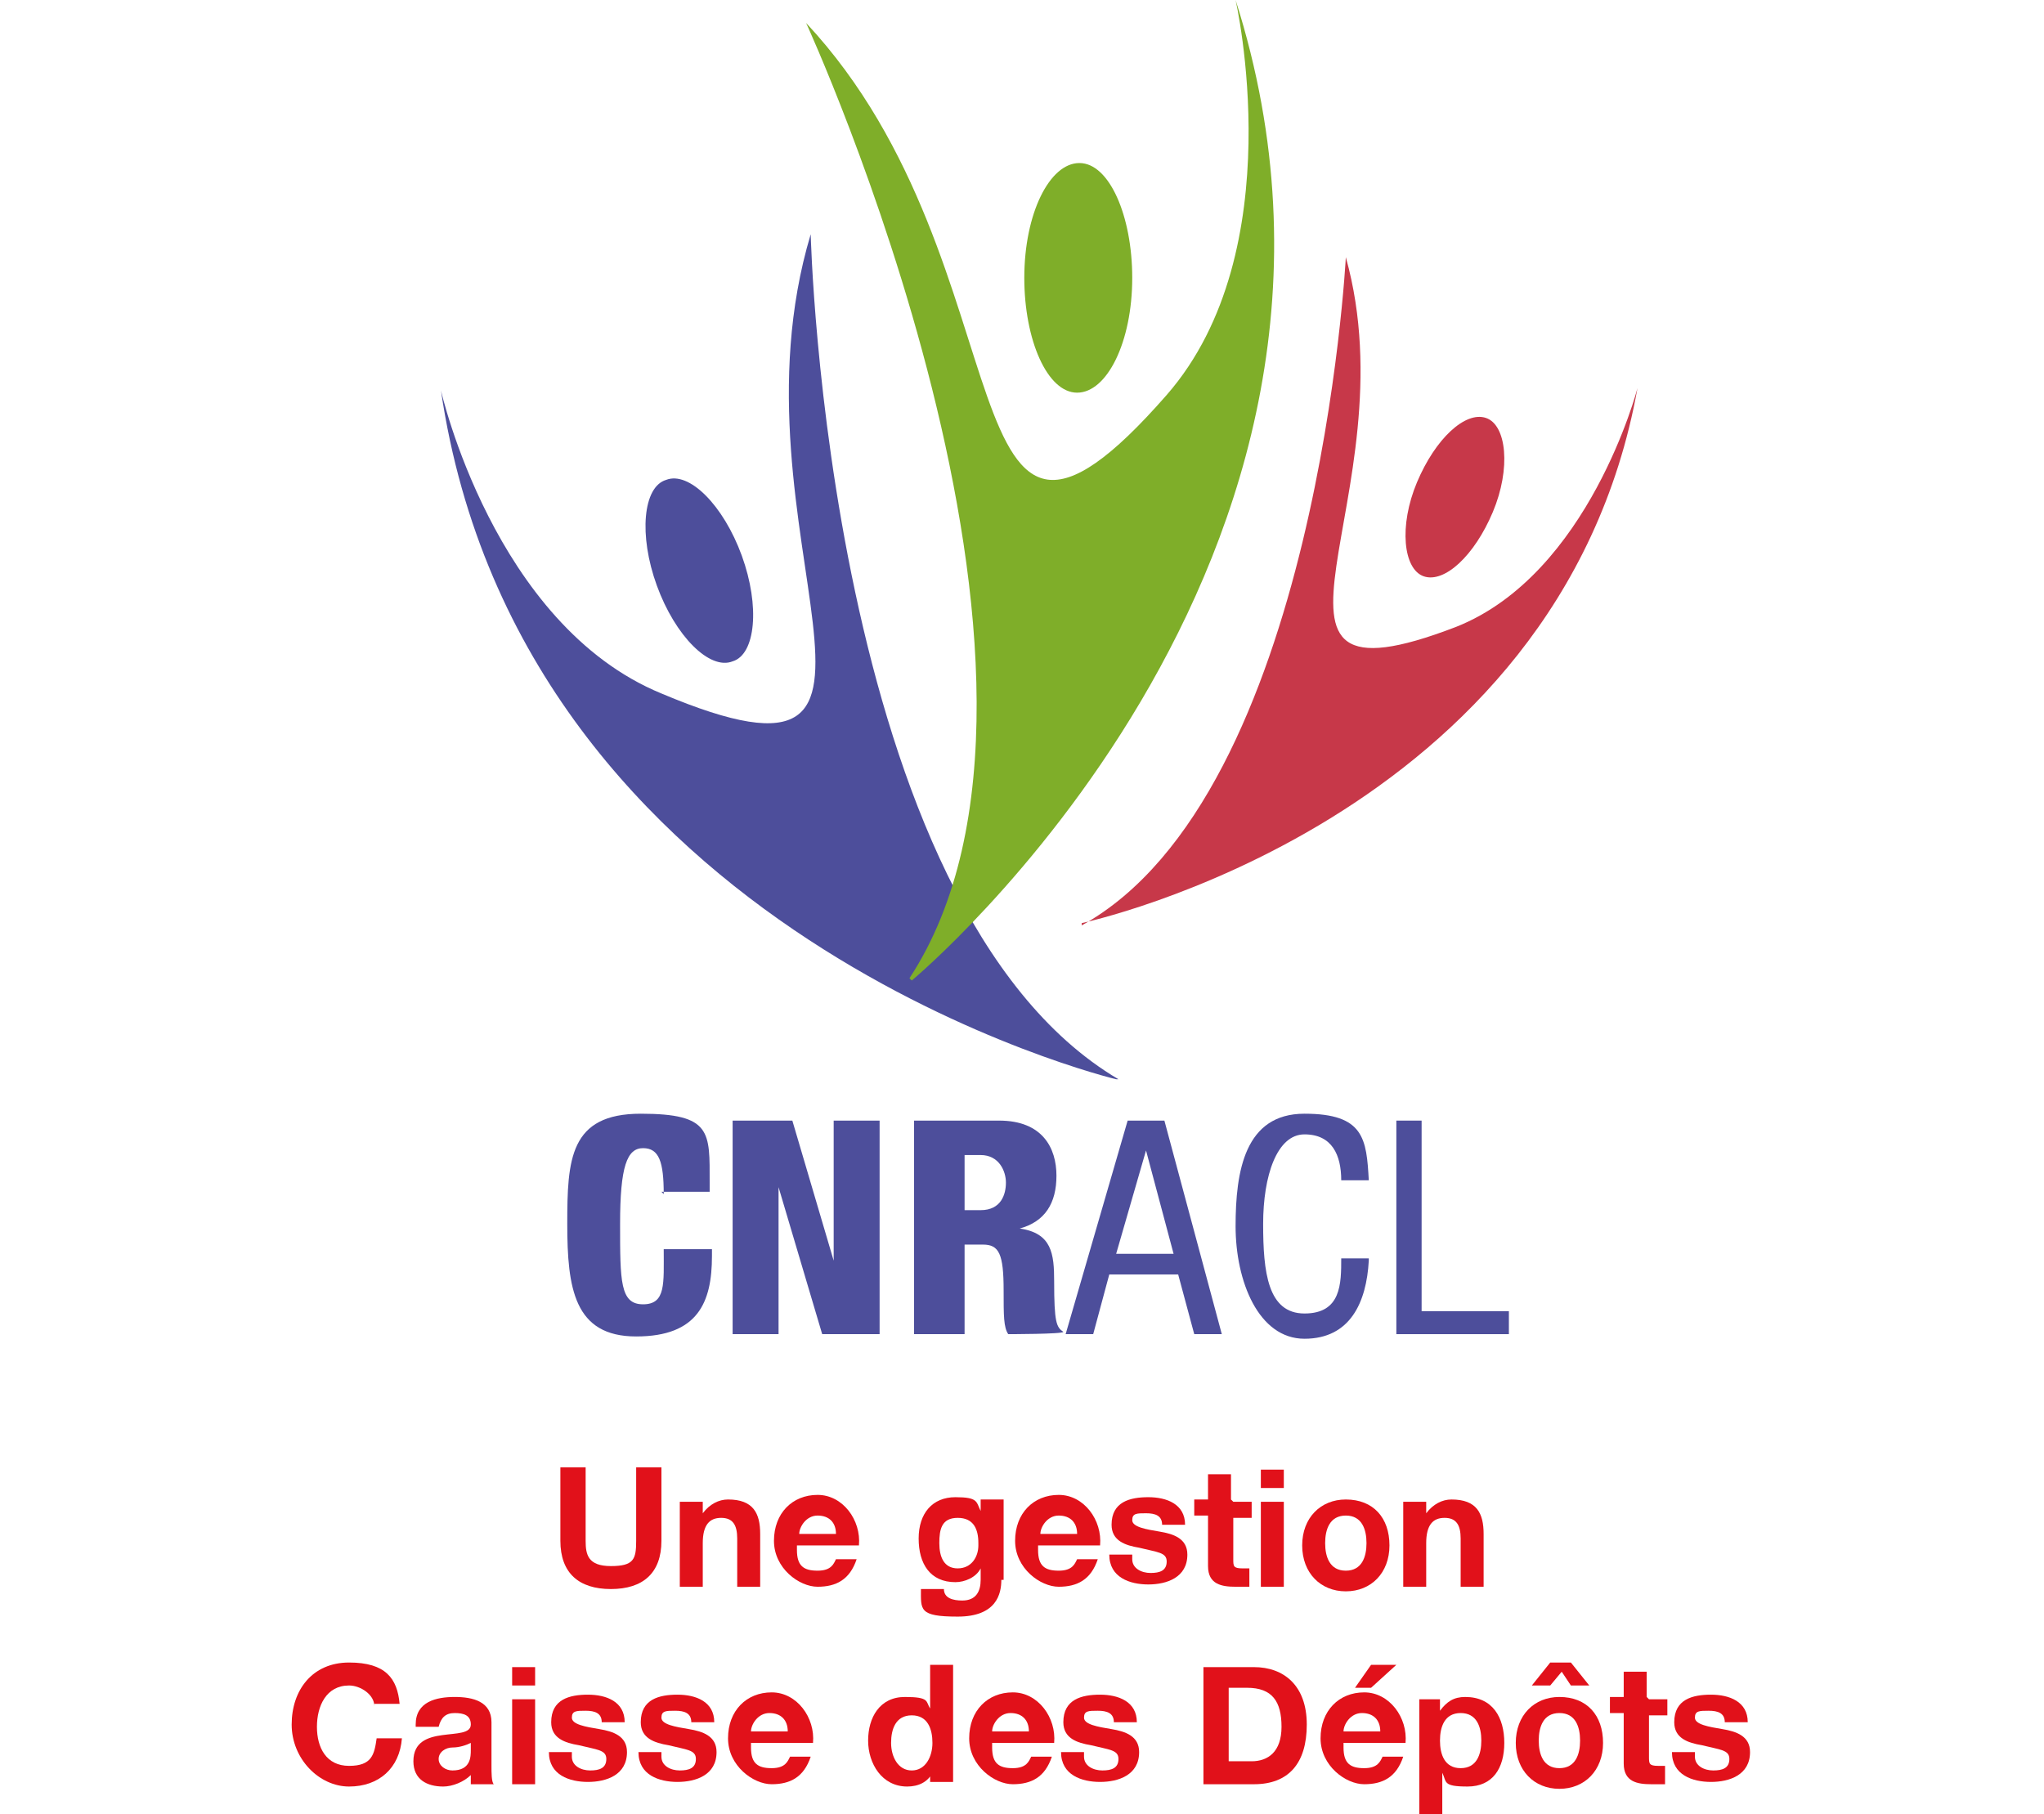
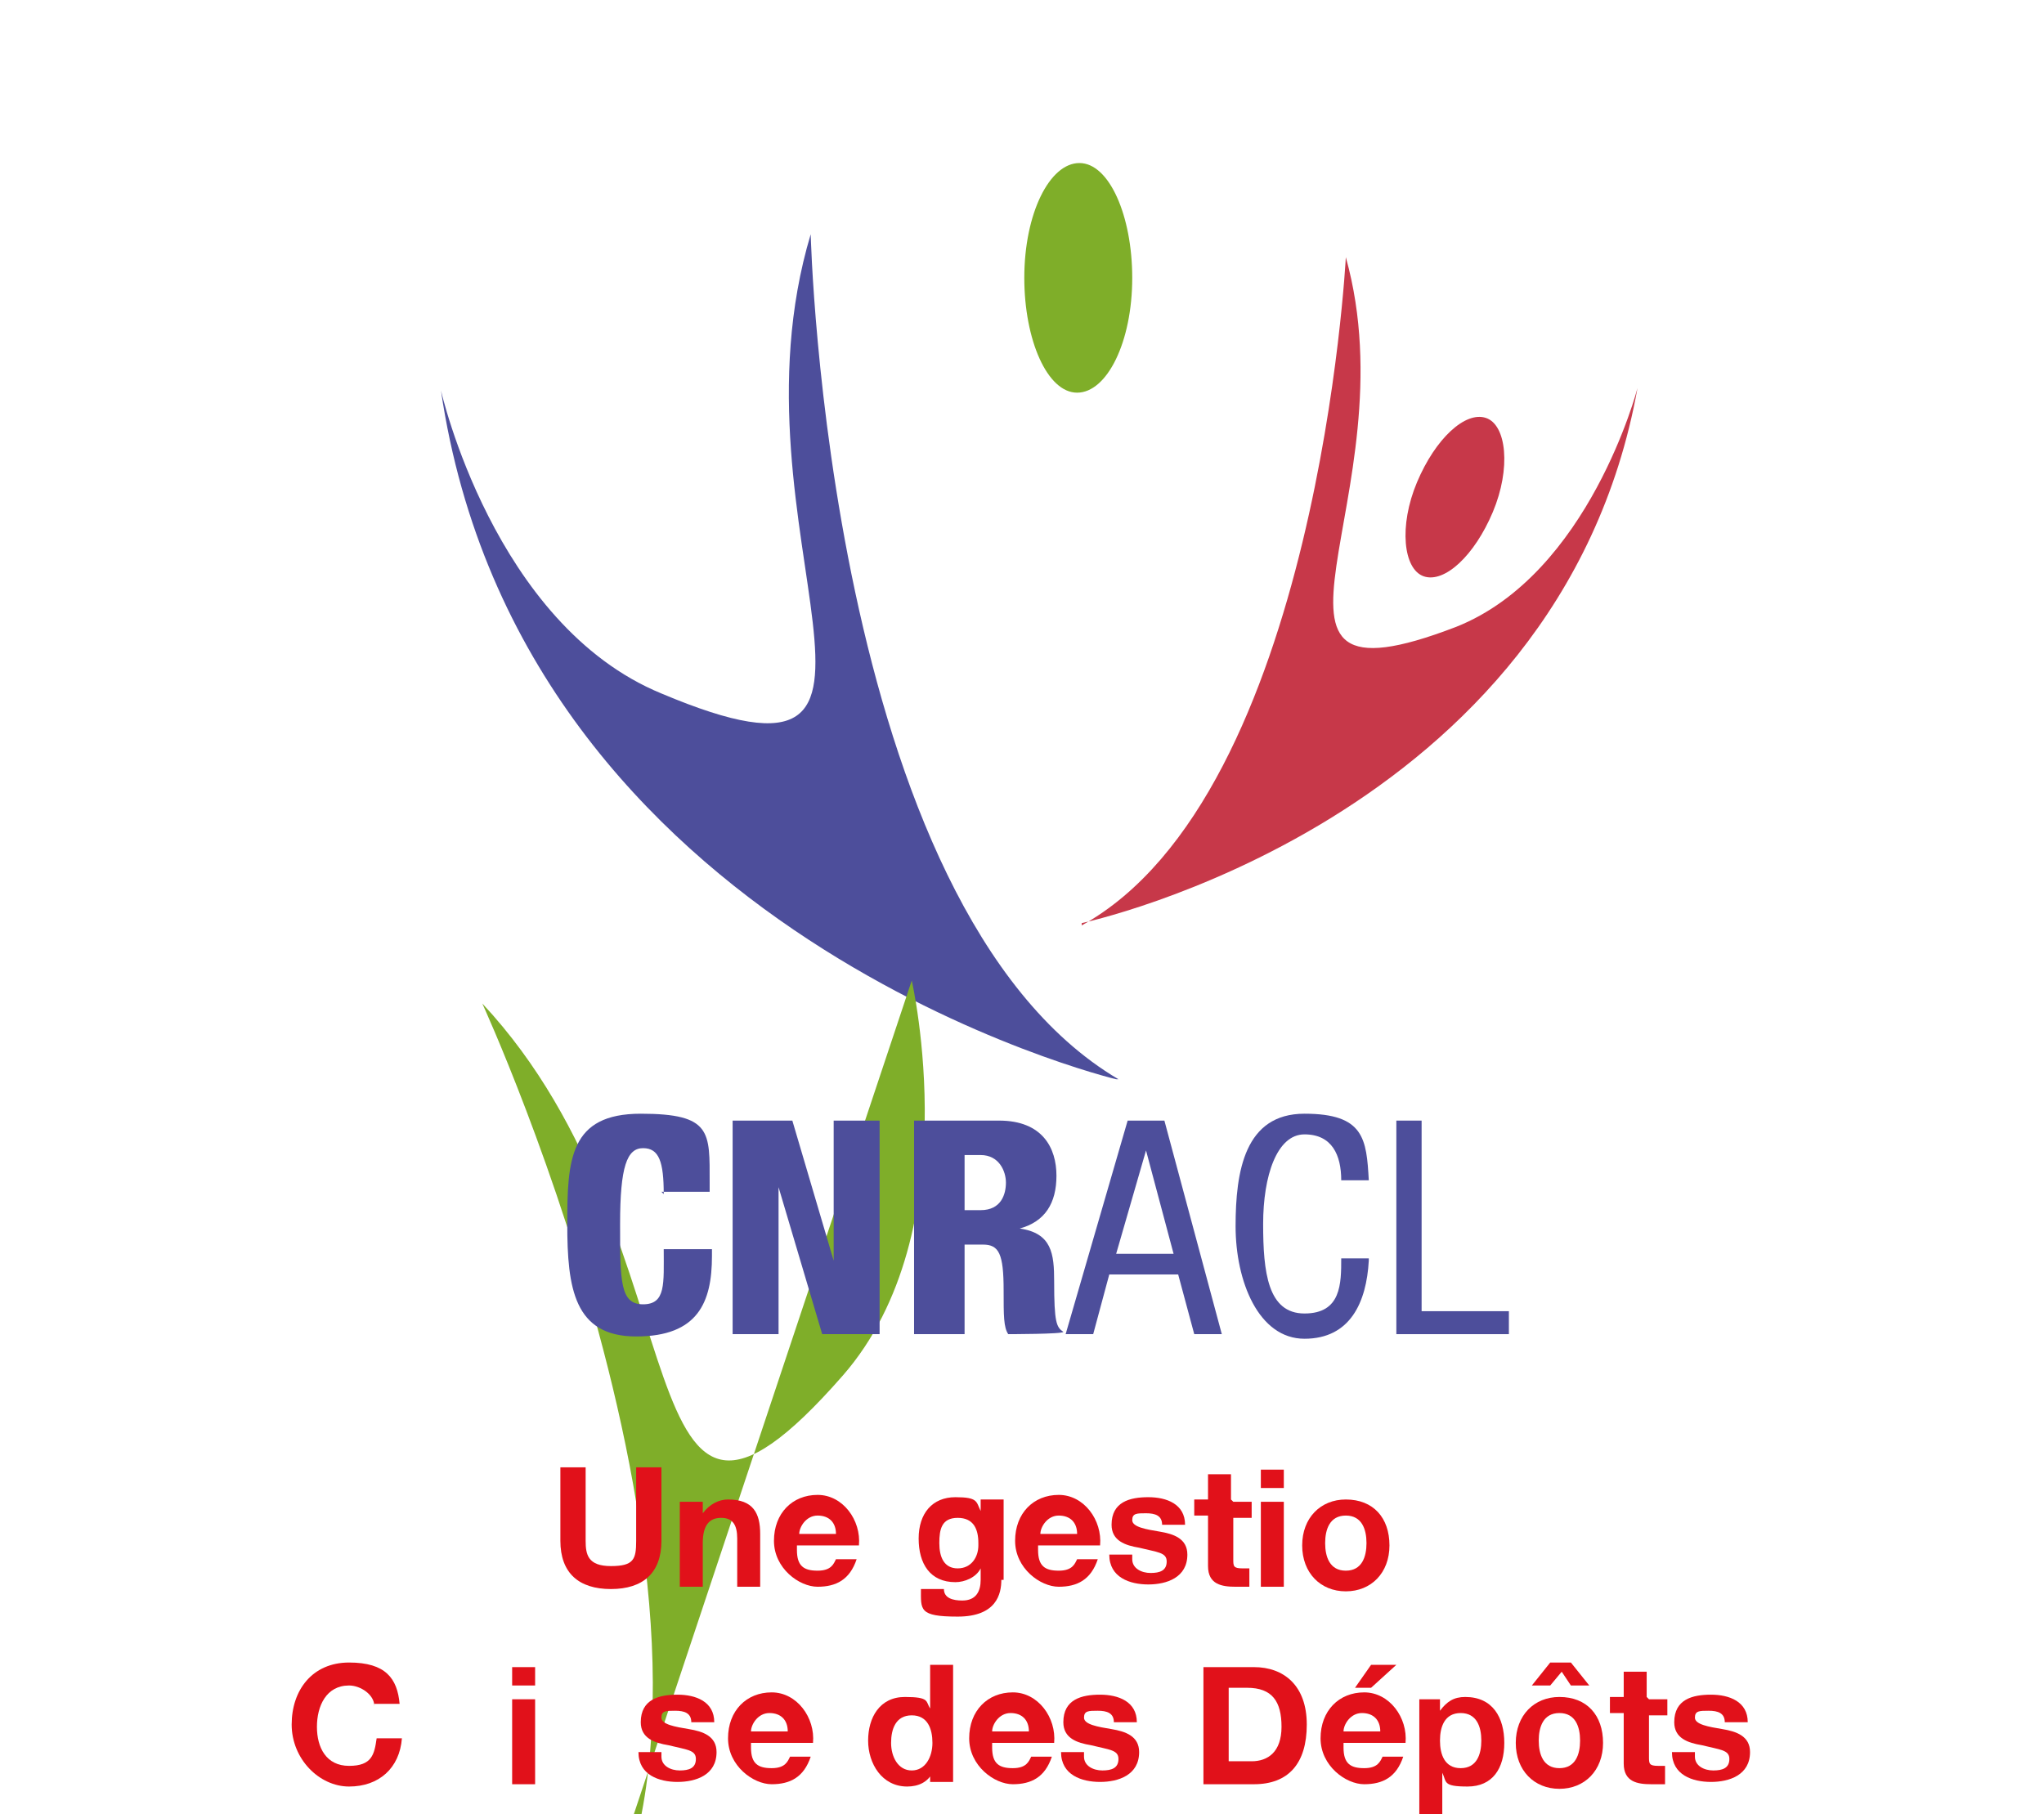
<svg xmlns="http://www.w3.org/2000/svg" id="Calque_1" version="1.1" viewBox="0 0 89 79">
  <defs>
    <style> .st0 { fill: #4d4e9b; } .st1 { fill: #c73849; } .st2 { fill: #e1111a; } .st3 { fill: #7fae29; } </style>
  </defs>
  <g>
    <g>
-       <path class="st0" d="M32.3,24.2c.8,2.2.6,4.3-.4,4.6-1,.4-2.5-1.1-3.3-3.3s-.6-4.3.4-4.6c1-.4,2.5,1.1,3.3,3.3Z" />
      <path class="st0" d="M48.6,47s-25.9-6.2-29.4-30c0,0,2.3,10.2,9.6,13.2,12.8,5.4,2.6-7,6.5-20,0,0,.7,29.3,13.4,36.8Z" />
-       <path class="st3" d="M39.7,42.7S61.6,24.5,53.8,0c0,0,2.5,10.9-3,17.2-9.8,11.2-5.8-5.6-15.7-16.2,0,0,13.1,28.5,4.5,41.6h0Z" />
+       <path class="st3" d="M39.7,42.7c0,0,2.5,10.9-3,17.2-9.8,11.2-5.8-5.6-15.7-16.2,0,0,13.1,28.5,4.5,41.6h0Z" />
      <path class="st3" d="M44.6,12.1c0,2.7,1,5,2.3,5,1.3,0,2.4-2.2,2.4-5,0-2.7-1-5-2.3-5-1.3,0-2.4,2.2-2.4,5Z" />
      <path class="st1" d="M47.1,40.2s20.8-4.4,24.2-23.3c0,0-2.1,8.1-7.9,10.4-10.4,4-1.9-5.7-4.8-16.1,0,0-1.2,23.4-11.5,29.1h0Z" />
      <path class="st1" d="M61.7,21c-.8,1.9-.6,3.8.3,4.1s2.2-.9,3-2.8.6-3.8-.3-4.1c-.9-.3-2.2.9-3,2.8Z" />
    </g>
    <g>
      <path class="st0" d="M28.9,52c0-1.4-.2-2-.9-2s-1,.8-1,3.3,0,3.5,1,3.5.9-.9.9-2.4h2.1v.3c0,2-.6,3.5-3.3,3.5s-3-2.1-3-4.9.1-4.8,3.2-4.8,3,.8,3,3v.4s-2.1,0-2.1,0Z" />
      <path class="st0" d="M32,48.8h2.5l1.8,6.1h0v-6.1h2v9.3h-2.5l-1.9-6.4h0v6.4h-2s0-9.3,0-9.3Z" />
      <path class="st0" d="M39.8,48.8h3.7c1.9,0,2.5,1.2,2.5,2.4s-.5,2-1.6,2.3h0c1.4.2,1.5,1.1,1.5,2.3,0,1.8.1,2,.4,2.2h0c0,.1-2.4.1-2.4.1-.2-.3-.2-.8-.2-1.9,0-1.6-.2-2-.9-2h-.8v3.9h-2.2v-9.3h0ZM42,52.7h.7c.9,0,1.1-.7,1.1-1.2s-.3-1.2-1.1-1.2h-.7v2.4h0Z" />
      <path class="st0" d="M49.2,48.8h1.5l2.5,9.3h-1.2l-.7-2.6h-3l-.7,2.6h-1.2l2.7-9.3ZM48.6,54.6h2.5l-1.2-4.5h0l-1.3,4.5h0Z" />
      <path class="st0" d="M59.6,54.9c-.1,1.8-.8,3.4-2.8,3.4s-3-2.5-3-4.9.4-4.9,3-4.9,2.7,1.1,2.8,2.9h-1.2c0-1.1-.4-2-1.6-2s-1.8,1.8-1.8,3.9.2,3.9,1.8,3.9,1.6-1.3,1.6-2.4h1.2,0Z" />
      <path class="st0" d="M60.7,48.8h1.2v8.3h3.8v1h-4.9v-9.3h0Z" />
    </g>
  </g>
  <g>
    <path class="st2" d="M28.8,67.1c0,1.4-.8,2.1-2.2,2.1s-2.2-.7-2.2-2.1v-3.2h1.1v3.2c0,.6.1,1.1,1.1,1.1s1.1-.3,1.1-1.1v-3.2h1.1v3.2h0Z" />
    <path class="st2" d="M29.6,65.4h1v.5h0c.3-.4.7-.6,1.1-.6,1.1,0,1.4.6,1.4,1.5v2.3h-1v-2.1c0-.6-.2-.9-.7-.9s-.8.3-.8,1.1v1.9h-1v-3.7h0Z" />
    <path class="st2" d="M34.7,67.5c0,.7.3.9.9.9s.7-.3.8-.5h.9c-.3.9-.9,1.2-1.7,1.2s-1.9-.8-1.9-2,.8-2,1.9-2,1.9,1.1,1.8,2.2c0,0-2.7,0-2.7,0ZM36.4,66.8c0-.5-.3-.8-.8-.8s-.8.5-.8.8h1.7Z" />
    <path class="st2" d="M43.6,68.8c0,.6-.2,1.6-1.9,1.6s-1.6-.3-1.6-1.2h1c0,.4.4.5.8.5.6,0,.8-.4.8-.9v-.5h0c-.2.4-.7.6-1.1.6-1.1,0-1.6-.8-1.6-1.9s.6-1.8,1.6-1.8.9.2,1.1.6h0v-.5h1v3.5h0ZM42.6,67.2c0-.6-.2-1.1-.9-1.1s-.8.5-.8,1.1.2,1.1.8,1.1.9-.5.9-1Z" />
    <path class="st2" d="M45.2,67.5c0,.7.3.9.9.9s.7-.3.8-.5h.9c-.3.9-.9,1.2-1.7,1.2s-1.9-.8-1.9-2,.8-2,1.9-2,1.9,1.1,1.8,2.2c0,0-2.7,0-2.7,0ZM46.9,66.8c0-.5-.3-.8-.8-.8s-.8.5-.8.8h1.7Z" />
    <path class="st2" d="M49.3,67.9c0,.4.4.6.8.6s.7-.1.7-.5-.4-.4-1.2-.6c-.6-.1-1.2-.3-1.2-1,0-1,.8-1.2,1.6-1.2s1.6.3,1.6,1.2h-1c0-.4-.3-.5-.7-.5s-.6,0-.6.3.6.4,1.2.5c.6.1,1.2.3,1.2,1,0,1-.9,1.3-1.7,1.3s-1.7-.3-1.7-1.3h1Z" />
    <path class="st2" d="M53.7,65.4h.8v.7h-.8v1.8c0,.3,0,.4.4.4s.2,0,.3,0v.8c-.2,0-.4,0-.6,0-.6,0-1.2-.1-1.2-.9v-2.2h-.6v-.7h.6v-1.1h1s0,1.1,0,1.1Z" />
    <path class="st2" d="M55.9,64.8h-1v-.8h1v.8ZM54.9,65.4h1v3.7h-1v-3.7Z" />
    <path class="st2" d="M58.6,65.3c1.2,0,1.9.8,1.9,2s-.8,2-1.9,2-1.9-.8-1.9-2,.8-2,1.9-2ZM58.6,68.4c.7,0,.9-.6.9-1.2s-.2-1.2-.9-1.2-.9.6-.9,1.2.2,1.2.9,1.2Z" />
-     <path class="st2" d="M61.1,65.4h1v.5h0c.3-.4.7-.6,1.1-.6,1.1,0,1.4.6,1.4,1.5v2.3h-1v-2.1c0-.6-.2-.9-.7-.9s-.8.3-.8,1.1v1.9h-1v-3.7h0Z" />
    <path class="st2" d="M16.3,74.3c0-.5-.6-.9-1.1-.9-1,0-1.4.9-1.4,1.8s.4,1.7,1.4,1.7,1.1-.5,1.2-1.2h1.1c-.1,1.3-1,2.1-2.3,2.1s-2.5-1.2-2.5-2.7.9-2.7,2.5-2.7,2.1.7,2.2,1.8h-1.1Z" />
-     <path class="st2" d="M18.1,75.1c0-1,.9-1.2,1.7-1.2s1.6.2,1.6,1.1v1.9c0,.3,0,.7.1.8h-1c0-.1,0-.2,0-.4-.3.3-.8.5-1.2.5-.7,0-1.3-.3-1.3-1.1,0-1.7,2.5-.8,2.5-1.6,0-.4-.3-.5-.7-.5s-.6.2-.7.6h-1ZM20.5,75.9c-.2.1-.5.2-.8.2-.3,0-.6.2-.6.5s.3.5.6.5c.8,0,.8-.6.8-.9,0,0,0-.4,0-.4Z" />
    <path class="st2" d="M23.3,73.4h-1v-.8h1v.8ZM22.3,74h1v3.7h-1v-3.7Z" />
-     <path class="st2" d="M24.9,76.5c0,.4.4.6.8.6s.7-.1.7-.5-.4-.4-1.2-.6c-.6-.1-1.2-.3-1.2-1,0-1,.8-1.2,1.6-1.2s1.6.3,1.6,1.2h-1c0-.4-.3-.5-.7-.5s-.6,0-.6.3.6.4,1.2.5c.6.1,1.2.3,1.2,1,0,1-.9,1.3-1.7,1.3s-1.7-.3-1.7-1.3h1Z" />
    <path class="st2" d="M28.8,76.5c0,.4.4.6.8.6s.7-.1.7-.5-.4-.4-1.2-.6c-.6-.1-1.2-.3-1.2-1,0-1,.8-1.2,1.6-1.2s1.6.3,1.6,1.2h-1c0-.4-.3-.5-.7-.5s-.6,0-.6.3.6.4,1.2.5c.6.1,1.2.3,1.2,1,0,1-.9,1.3-1.7,1.3s-1.7-.3-1.7-1.3h1Z" />
    <path class="st2" d="M32.7,76.1c0,.7.3.9.9.9s.7-.3.8-.5h.9c-.3.9-.9,1.2-1.7,1.2s-1.9-.8-1.9-2,.8-2,1.9-2,1.9,1.1,1.8,2.2c0,0-2.7,0-2.7,0ZM34.3,75.4c0-.5-.3-.8-.8-.8s-.8.5-.8.8h1.7Z" />
    <path class="st2" d="M40.6,77.2h0c-.2.4-.6.6-1.1.6-1.1,0-1.7-1-1.7-2s.5-1.9,1.6-1.9.9.2,1.1.5h0v-1.9h1v5.1h-1v-.5h0ZM39.7,74.7c-.7,0-.9.6-.9,1.2s.3,1.2.9,1.2.9-.6.9-1.2-.2-1.2-.9-1.2h0Z" />
    <path class="st2" d="M43.2,76.1c0,.7.3.9.9.9s.7-.3.8-.5h.9c-.3.9-.9,1.2-1.7,1.2s-1.9-.8-1.9-2,.8-2,1.9-2,1.9,1.1,1.8,2.2c0,0-2.7,0-2.7,0ZM44.8,75.4c0-.5-.3-.8-.8-.8s-.8.5-.8.8h1.7Z" />
    <path class="st2" d="M47.2,76.5c0,.4.4.6.8.6s.7-.1.7-.5-.4-.4-1.2-.6c-.6-.1-1.2-.3-1.2-1,0-1,.8-1.2,1.6-1.2s1.6.3,1.6,1.2h-1c0-.4-.3-.5-.7-.5s-.6,0-.6.3.6.4,1.2.5c.6.1,1.2.3,1.2,1,0,1-.9,1.3-1.7,1.3s-1.7-.3-1.7-1.3h1,0Z" />
    <path class="st2" d="M52.4,72.6h2.2c1.3,0,2.3.8,2.3,2.5s-.8,2.6-2.3,2.6h-2.2v-5.1ZM53.5,76.7h1c.7,0,1.3-.4,1.3-1.5s-.4-1.7-1.5-1.7h-.8s0,3.2,0,3.2Z" />
    <path class="st2" d="M58.5,76.1c0,.7.3.9.9.9s.7-.3.8-.5h.9c-.3.9-.9,1.2-1.7,1.2s-1.9-.8-1.9-2,.8-2,1.9-2,1.9,1.1,1.8,2.2c0,0-2.7,0-2.7,0ZM60.1,75.4c0-.5-.3-.8-.8-.8s-.8.5-.8.8h1.7ZM59.7,73.5h-.7l.7-1h1.1s-1.1,1-1.1,1Z" />
    <path class="st2" d="M61.7,74h1v.5h0c.3-.4.6-.6,1.1-.6,1.2,0,1.7.9,1.7,2s-.5,1.9-1.6,1.9-.9-.2-1.1-.6h0v1.8h-1v-5h0ZM64.5,75.8c0-.6-.2-1.2-.9-1.2s-.9.6-.9,1.2.2,1.2.9,1.2.9-.6.9-1.2Z" />
    <path class="st2" d="M67.9,73.9c1.2,0,1.9.8,1.9,2s-.8,2-1.9,2-1.9-.8-1.9-2,.8-2,1.9-2ZM67.5,72.4h.9l.8,1h-.8l-.4-.6-.5.6h-.8l.8-1h0ZM67.9,77c.7,0,.9-.6.9-1.2s-.2-1.2-.9-1.2-.9.6-.9,1.2.2,1.2.9,1.2Z" />
    <path class="st2" d="M71.8,74h.8v.7h-.8v1.8c0,.3,0,.4.4.4s.2,0,.3,0v.8c-.2,0-.4,0-.6,0-.6,0-1.2-.1-1.2-.9v-2.2h-.6v-.7h.6v-1.1h1s0,1.1,0,1.1Z" />
    <path class="st2" d="M73.8,76.5c0,.4.4.6.8.6s.7-.1.7-.5-.4-.4-1.2-.6c-.6-.1-1.2-.3-1.2-1,0-1,.8-1.2,1.6-1.2s1.6.3,1.6,1.2h-1c0-.4-.3-.5-.7-.5s-.6,0-.6.3.6.4,1.2.5c.6.1,1.2.3,1.2,1,0,1-.9,1.3-1.7,1.3s-1.7-.3-1.7-1.3h1Z" />
  </g>
</svg>